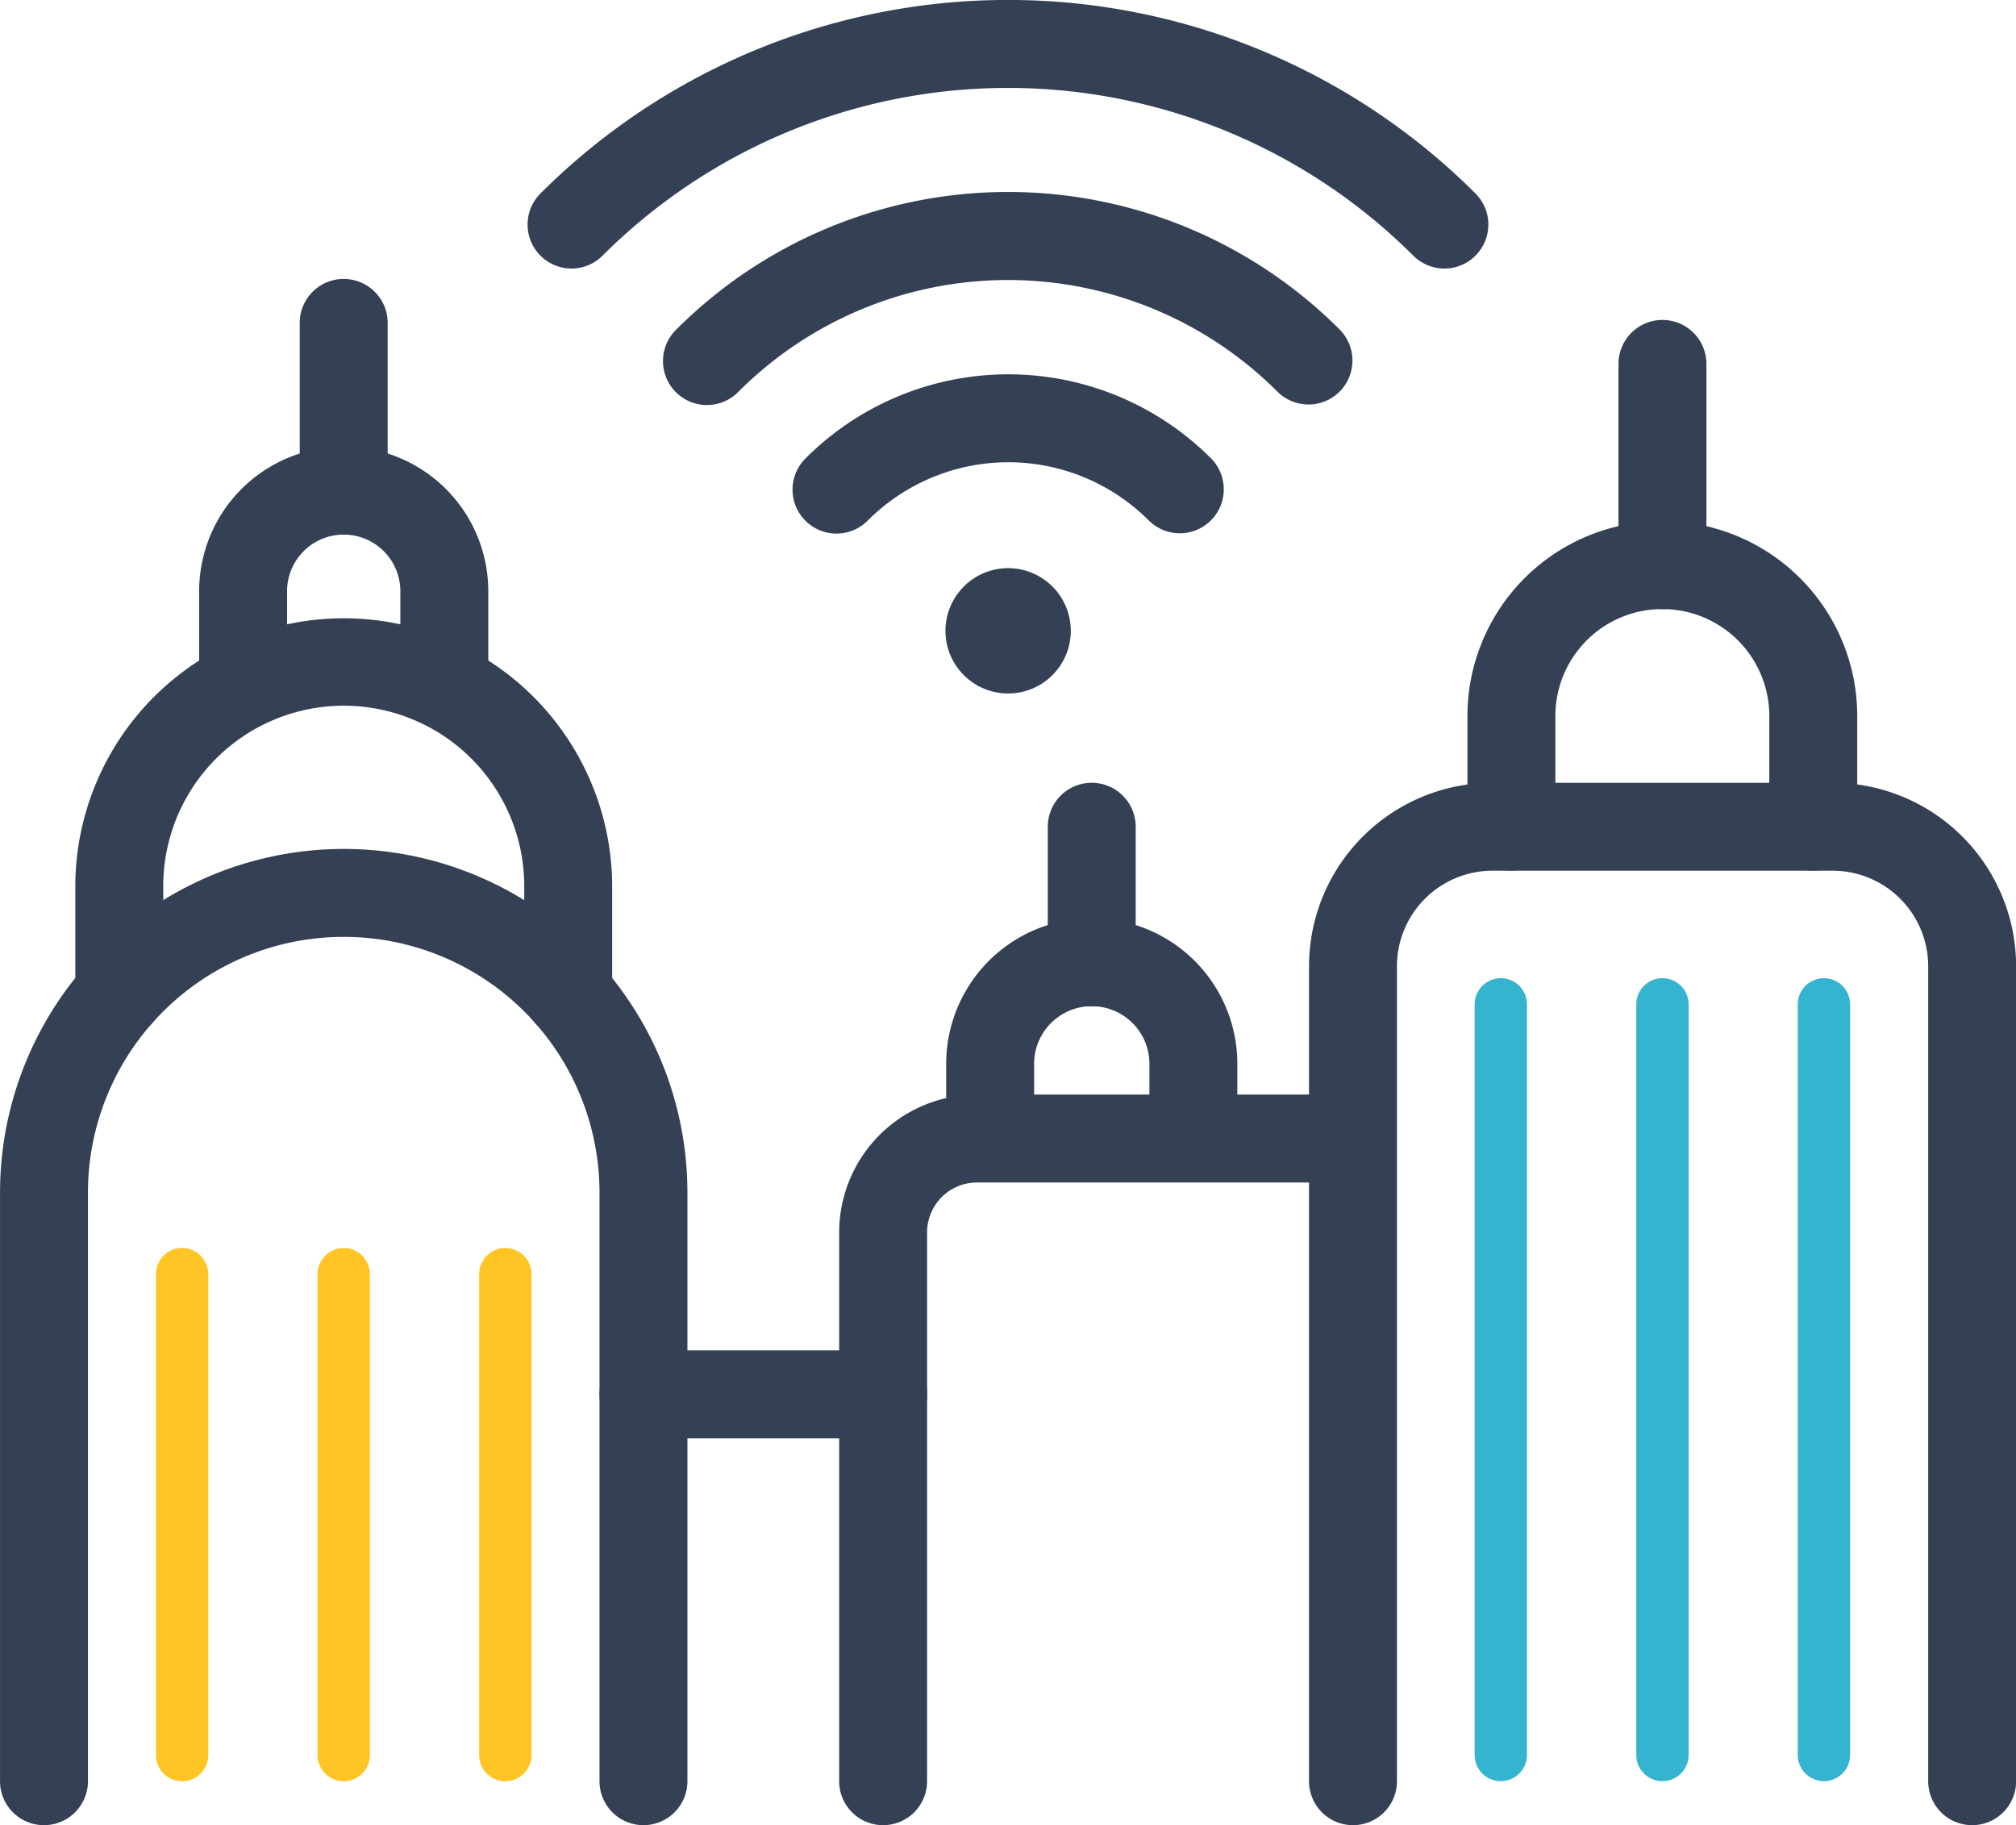
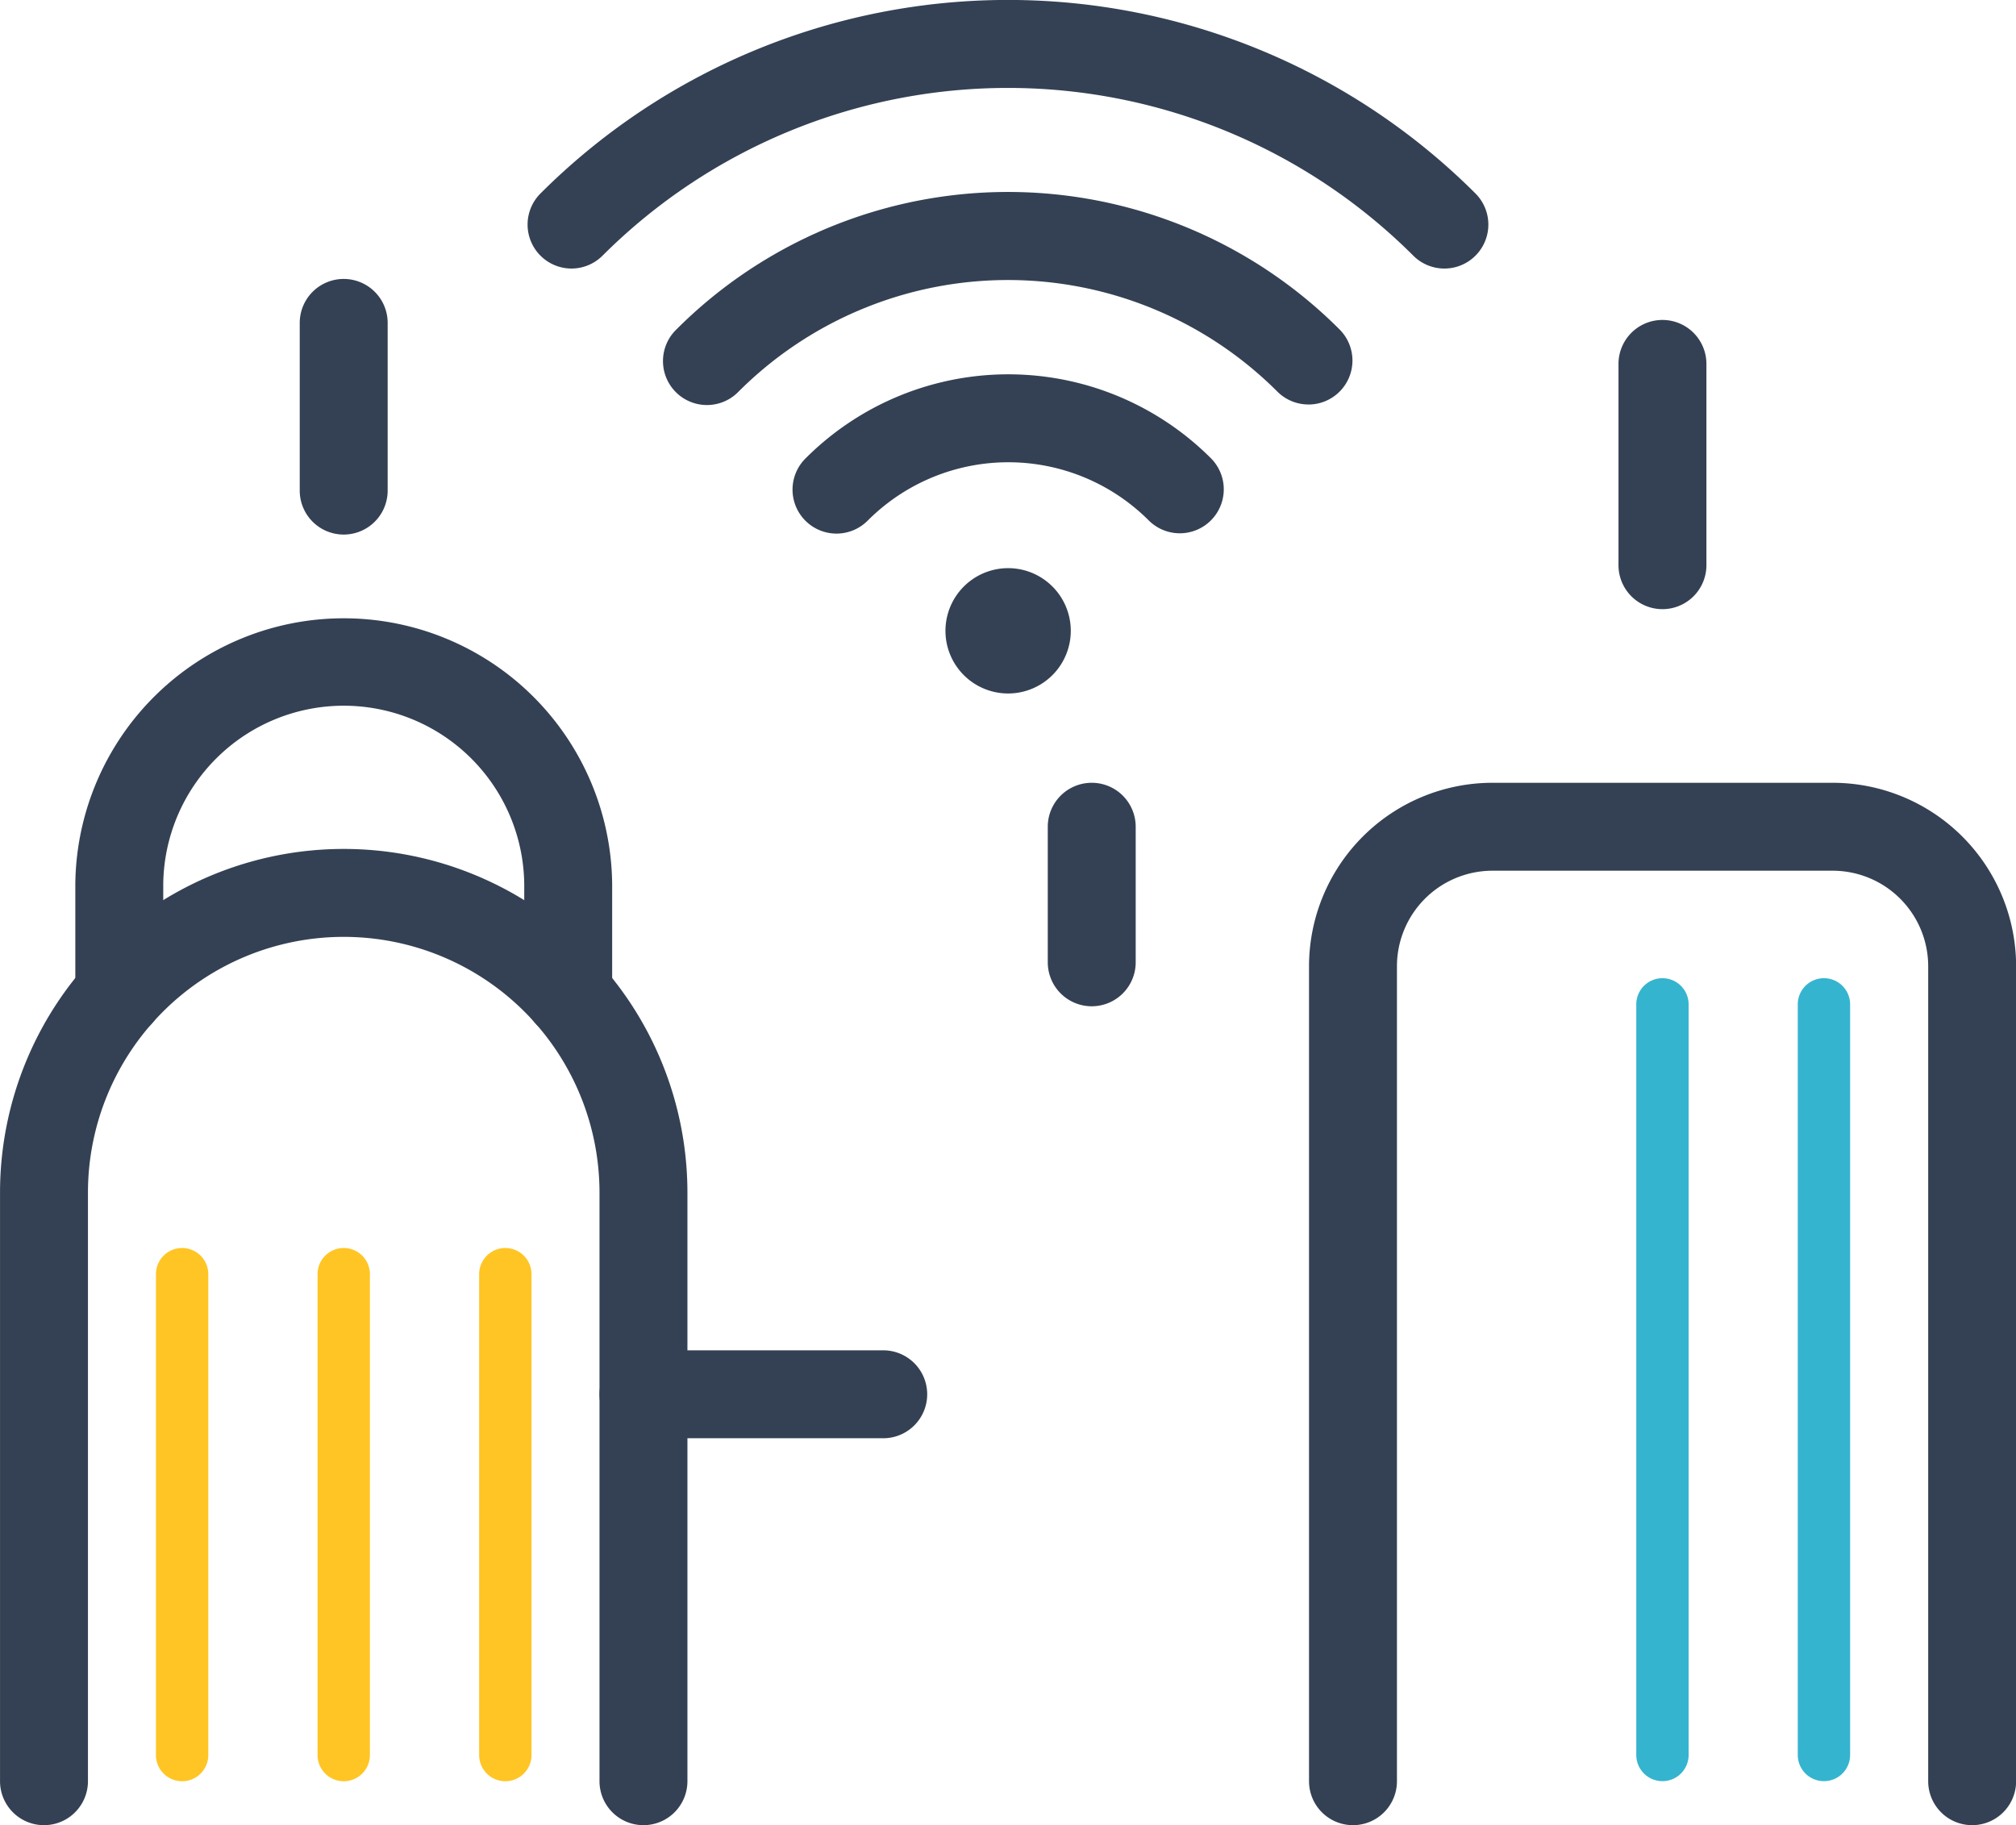
<svg xmlns="http://www.w3.org/2000/svg" width="68.786" height="62.271" viewBox="0 0 68.786 62.271">
  <g transform="translate(9232.278 20677.986)">
    <path d="M.638-1.5A2.138,2.138,0,1,1-1.5.638,2.14,2.14,0,0,1,.638-1.5Z" transform="translate(-9198.519 -20657.102)" fill="#344154" />
    <path d="M1168.5,977.385a1.5,1.5,0,0,1-1.064-2.557,9.776,9.776,0,0,1,13.839-.014,1.5,1.5,0,0,1-2.122,2.121,6.776,6.776,0,0,0-9.588.007A1.5,1.5,0,0,1,1168.5,977.385Z" transform="translate(-10372.237 -21637.166)" fill="#344154" />
    <path d="M1180.995,967.886a1.5,1.5,0,0,1-1.061-.439,13,13,0,0,0-18.384,0,1.5,1.5,0,1,1-2.121-2.121,15.989,15.989,0,0,1,22.627,0,1.5,1.5,0,0,1-1.061,2.561Z" transform="translate(-10368.628 -21632.072)" fill="#344154" />
    <path d="M1152.044,957.869a1.5,1.5,0,0,1-1.059-2.562,22.568,22.568,0,0,1,31.9,0,1.5,1.5,0,0,1-2.119,2.124,19.577,19.577,0,0,0-27.666,0A1.5,1.5,0,0,1,1152.044,957.869Z" transform="translate(-10364.821 -21626.693)" fill="#344154" />
-     <path d="M1138.513,985.348a1.5,1.5,0,0,1-1.5-1.5v-2.469a1.932,1.932,0,0,0-3.865,0v2.469a1.5,1.5,0,0,1-3,0v-2.469a4.932,4.932,0,1,1,9.865,0v2.469A1.5,1.5,0,0,1,1138.513,985.348Z" transform="translate(-10355.631 -21639.193)" fill="#344154" />
    <path d="M0,7.221a1.5,1.5,0,0,1-1.5-1.5V0A1.5,1.5,0,0,1,0-1.5,1.5,1.5,0,0,1,1.5,0V5.721A1.5,1.5,0,0,1,0,7.221Z" transform="translate(-9220.551 -20666.969)" fill="#344154" />
    <path d="M1139.734,1034.736a1.5,1.5,0,0,1-1.5-1.5v-20.08a8.727,8.727,0,0,0-17.454,0v20.08a1.5,1.5,0,0,1-3,0v-20.08a11.727,11.727,0,0,1,23.454,0v20.08A1.5,1.5,0,0,1,1139.734,1034.736Z" transform="translate(-10350.057 -21650.451)" fill="#344154" />
    <path d="M1139.272,1001.346a1.5,1.5,0,0,1-1.5-1.5v-3.758a6.159,6.159,0,0,0-12.317,0v3.757a1.5,1.5,0,0,1-3,0v-3.757a9.159,9.159,0,0,1,18.317,0v3.758A1.5,1.5,0,0,1,1139.272,1001.346Z" transform="translate(-10352.163 -21643.916)" fill="#344154" />
    <path d="M1221.7,1032.885a1.5,1.5,0,0,1-1.5-1.5v-27.807a3.261,3.261,0,0,0-3.257-3.257h-11.612a3.261,3.261,0,0,0-3.257,3.257v27.807a1.5,1.5,0,0,1-3,0v-27.807a6.264,6.264,0,0,1,6.257-6.257h11.612a6.264,6.264,0,0,1,6.257,6.257v27.807A1.5,1.5,0,0,1,1221.7,1032.885Z" transform="translate(-10386.688 -21648.6)" fill="#344154" />
-     <path d="M1220.722,993a1.5,1.5,0,0,1-1.5-1.5v-3.775a3.648,3.648,0,1,0-7.3,0V991.5a1.5,1.5,0,0,1-3,0v-3.775a6.648,6.648,0,1,1,13.3,0V991.5A1.5,1.5,0,0,1,1220.722,993Z" transform="translate(-10391.131 -21641.281)" fill="#344154" />
    <path d="M0,8.367a1.5,1.5,0,0,1-1.5-1.5V0A1.5,1.5,0,0,1,0-1.5,1.5,1.5,0,0,1,1.5,0V6.867A1.5,1.5,0,0,1,0,8.367Z" transform="translate(-9175.555 -20665.57)" fill="#344154" />
-     <path d="M1171.4,1041.607a1.5,1.5,0,0,1-1.5-1.5V1021.38a4.709,4.709,0,0,1,4.7-4.7h12.819a1.5,1.5,0,0,1,0,3h-12.819a1.705,1.705,0,0,0-1.7,1.7v18.727A1.5,1.5,0,0,1,1171.4,1041.607Z" transform="translate(-10373.546 -21657.322)" fill="#344154" />
-     <path d="M1184.977,1014.747a1.5,1.5,0,0,1-1.5-1.5v-2.542a1.967,1.967,0,1,0-3.934,0v2.542a1.5,1.5,0,0,1-3,0v-2.542a4.967,4.967,0,1,1,9.934,0v2.542A1.5,1.5,0,0,1,1184.977,1014.747Z" transform="translate(-10376.537 -21652.395)" fill="#344154" />
    <path d="M0,6.125a1.5,1.5,0,0,1-1.5-1.5V0A1.5,1.5,0,0,1,0-1.5,1.5,1.5,0,0,1,1.5,0V4.625A1.5,1.5,0,0,1,0,6.125Z" transform="translate(-9195.028 -20649.779)" fill="#344154" />
    <path d="M8.181,1.5H0A1.5,1.5,0,0,1-1.5,0,1.5,1.5,0,0,1,0-1.5H8.181A1.5,1.5,0,0,1,9.681,0,1.5,1.5,0,0,1,8.181,1.5Z" transform="translate(-9210.323 -20630.416)" fill="#344154" />
    <path d="M1127.126,1043.173h0a.893.893,0,0,1-.893-.893v-16.407a.893.893,0,0,1,1.786,0v16.407a.893.893,0,0,1-.893.893" transform="translate(-10353.19 -21660.387)" fill="#ffc524" />
    <path d="M1137.164,1043.173h0a.893.893,0,0,1-.893-.893v-16.407a.893.893,0,0,1,1.786,0v16.407a.893.893,0,0,1-.893.893" transform="translate(-10357.714 -21660.387)" fill="#ffc524" />
    <path d="M1147.2,1043.173h0a.893.893,0,0,1-.893-.893v-16.407a.893.893,0,0,1,1.786,0v16.407a.893.893,0,0,1-.893.893" transform="translate(-10362.236 -21660.387)" fill="#ffc524" />
-     <path d="M1209.028,1035.625h0a.893.893,0,0,1-.893-.893v-25.609a.893.893,0,0,1,1.786,0v25.609a.893.893,0,0,1-.893.893" transform="translate(-10390.098 -21652.842)" fill="#35b4cf" />
    <path d="M1219.066,1035.625h0a.893.893,0,0,1-.893-.893v-25.609a.893.893,0,0,1,1.786,0v25.609a.893.893,0,0,1-.893.893" transform="translate(-10394.621 -21652.842)" fill="#35b4cf" />
    <path d="M1229.1,1035.625h0a.893.893,0,0,1-.893-.893v-25.609a.893.893,0,0,1,1.786,0v25.609a.893.893,0,0,1-.893.893" transform="translate(-10399.145 -21652.842)" fill="#35b4cf" />
  </g>
</svg>